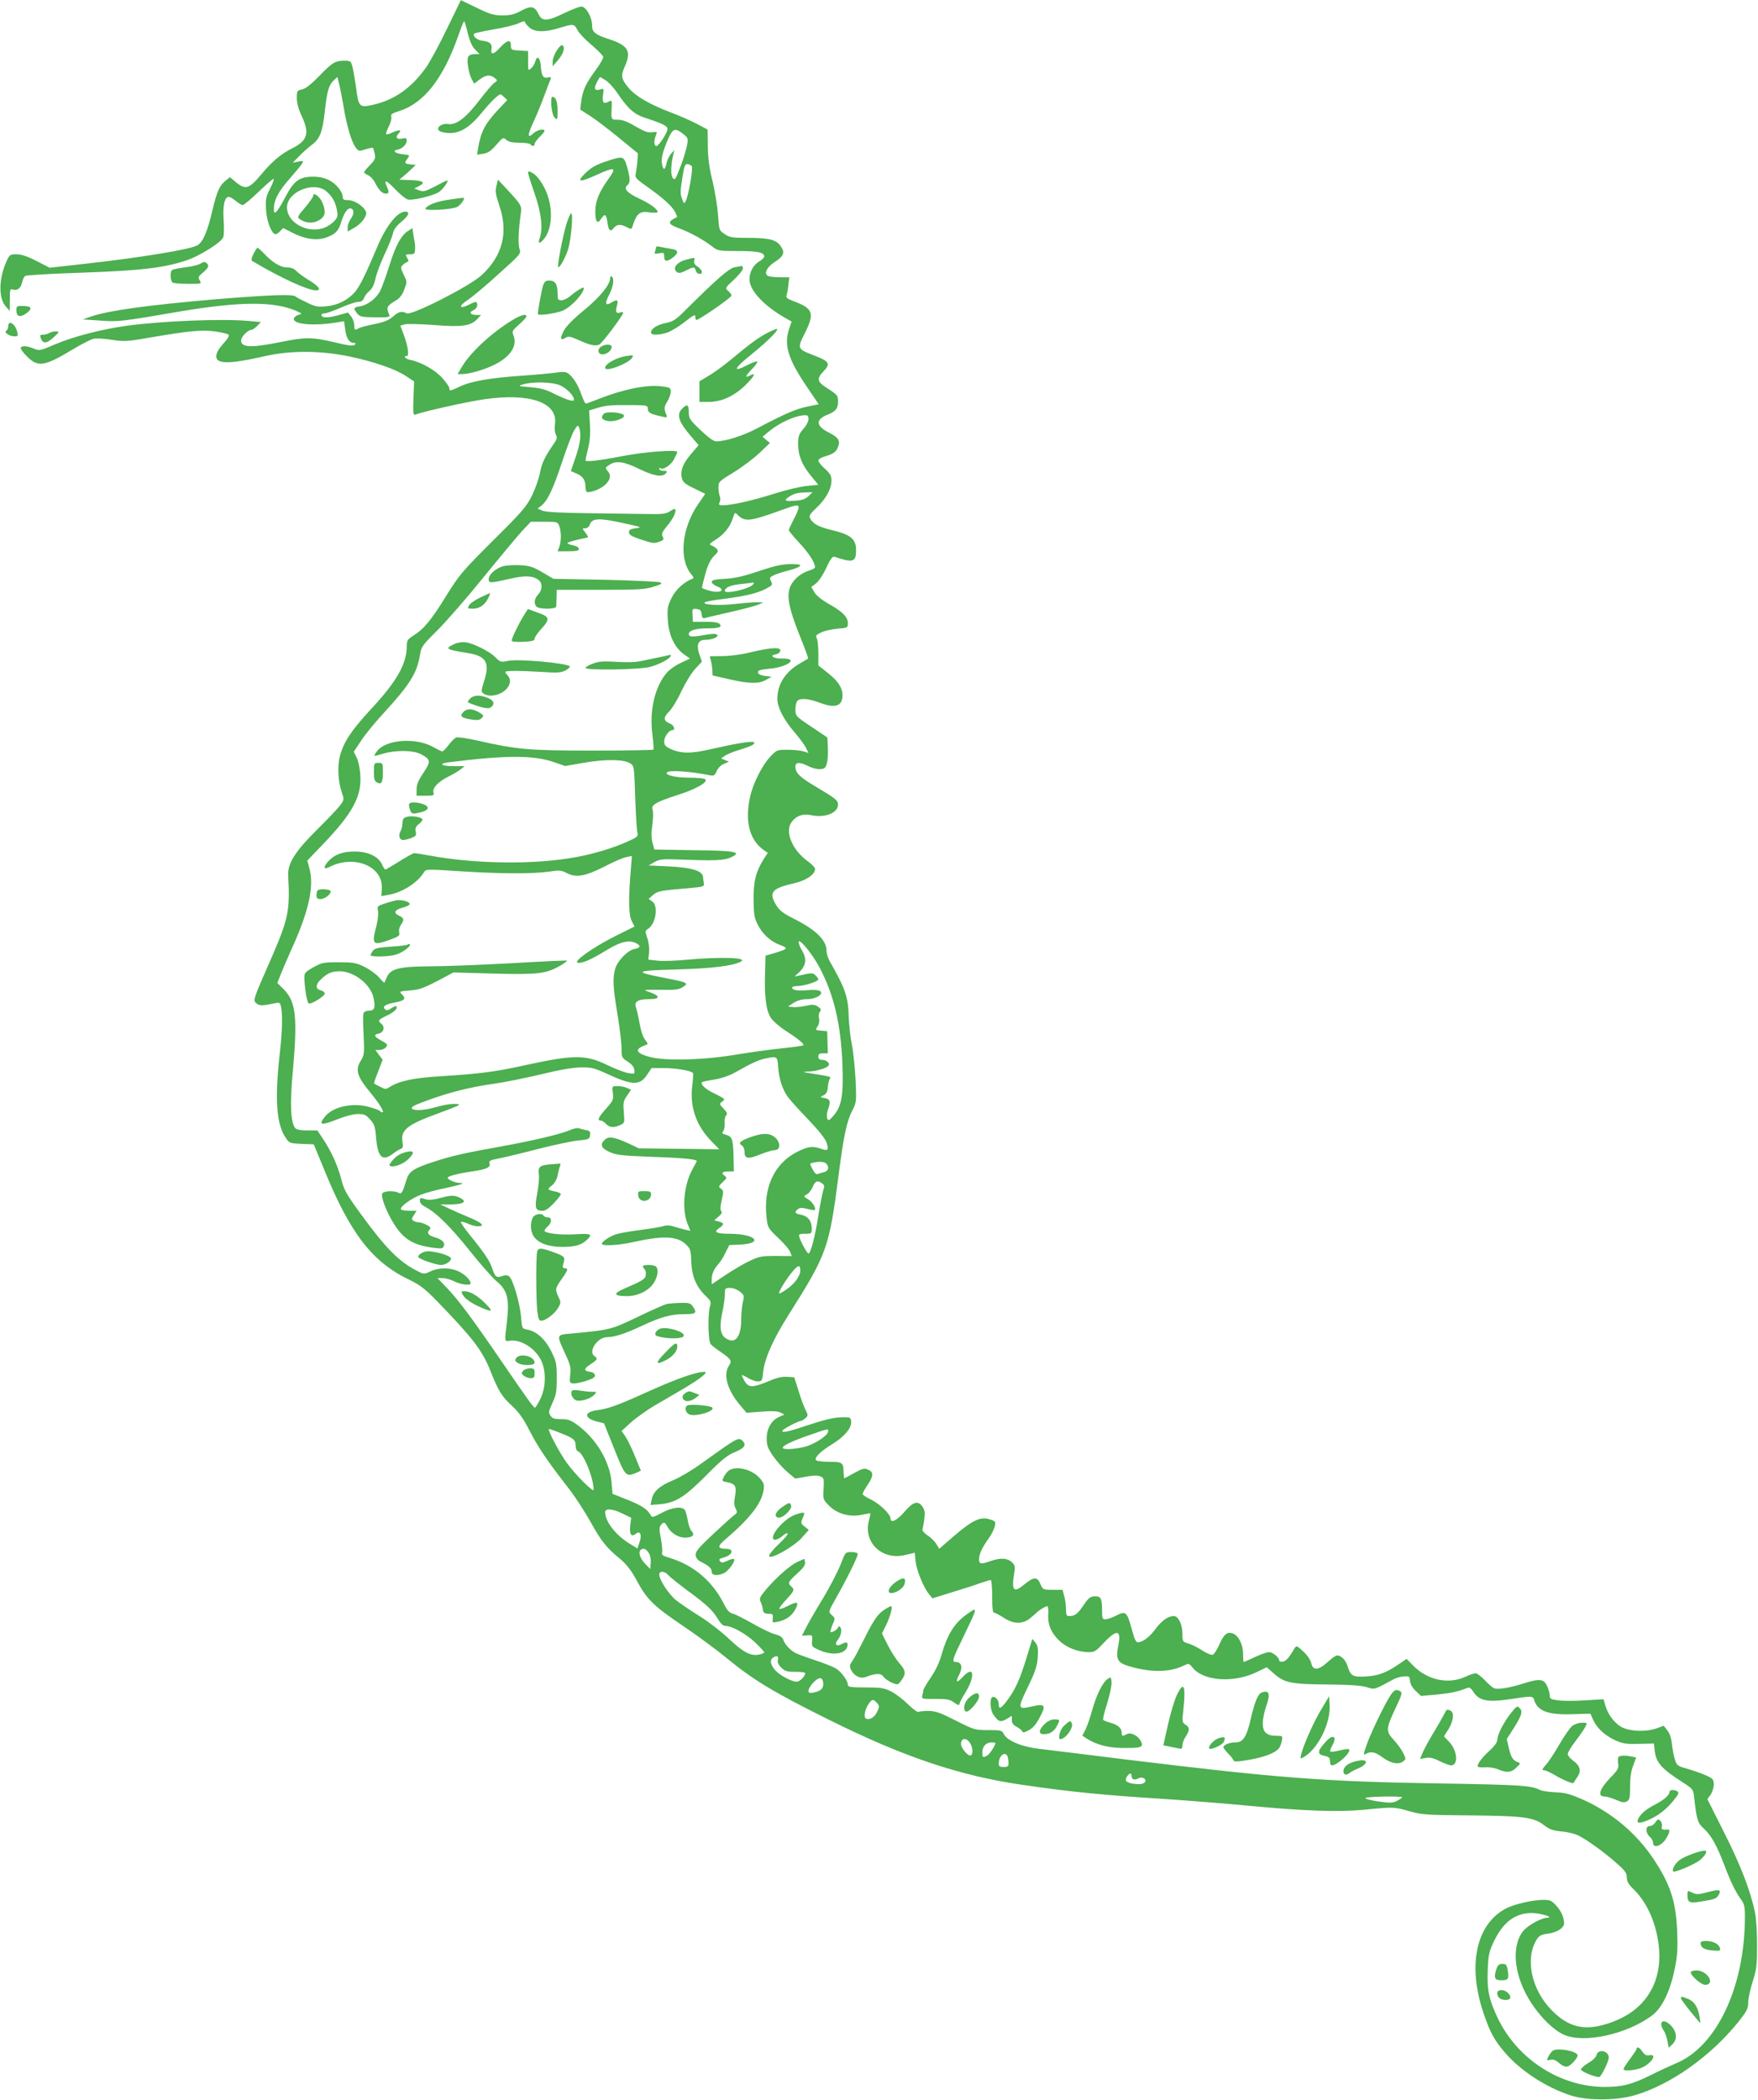
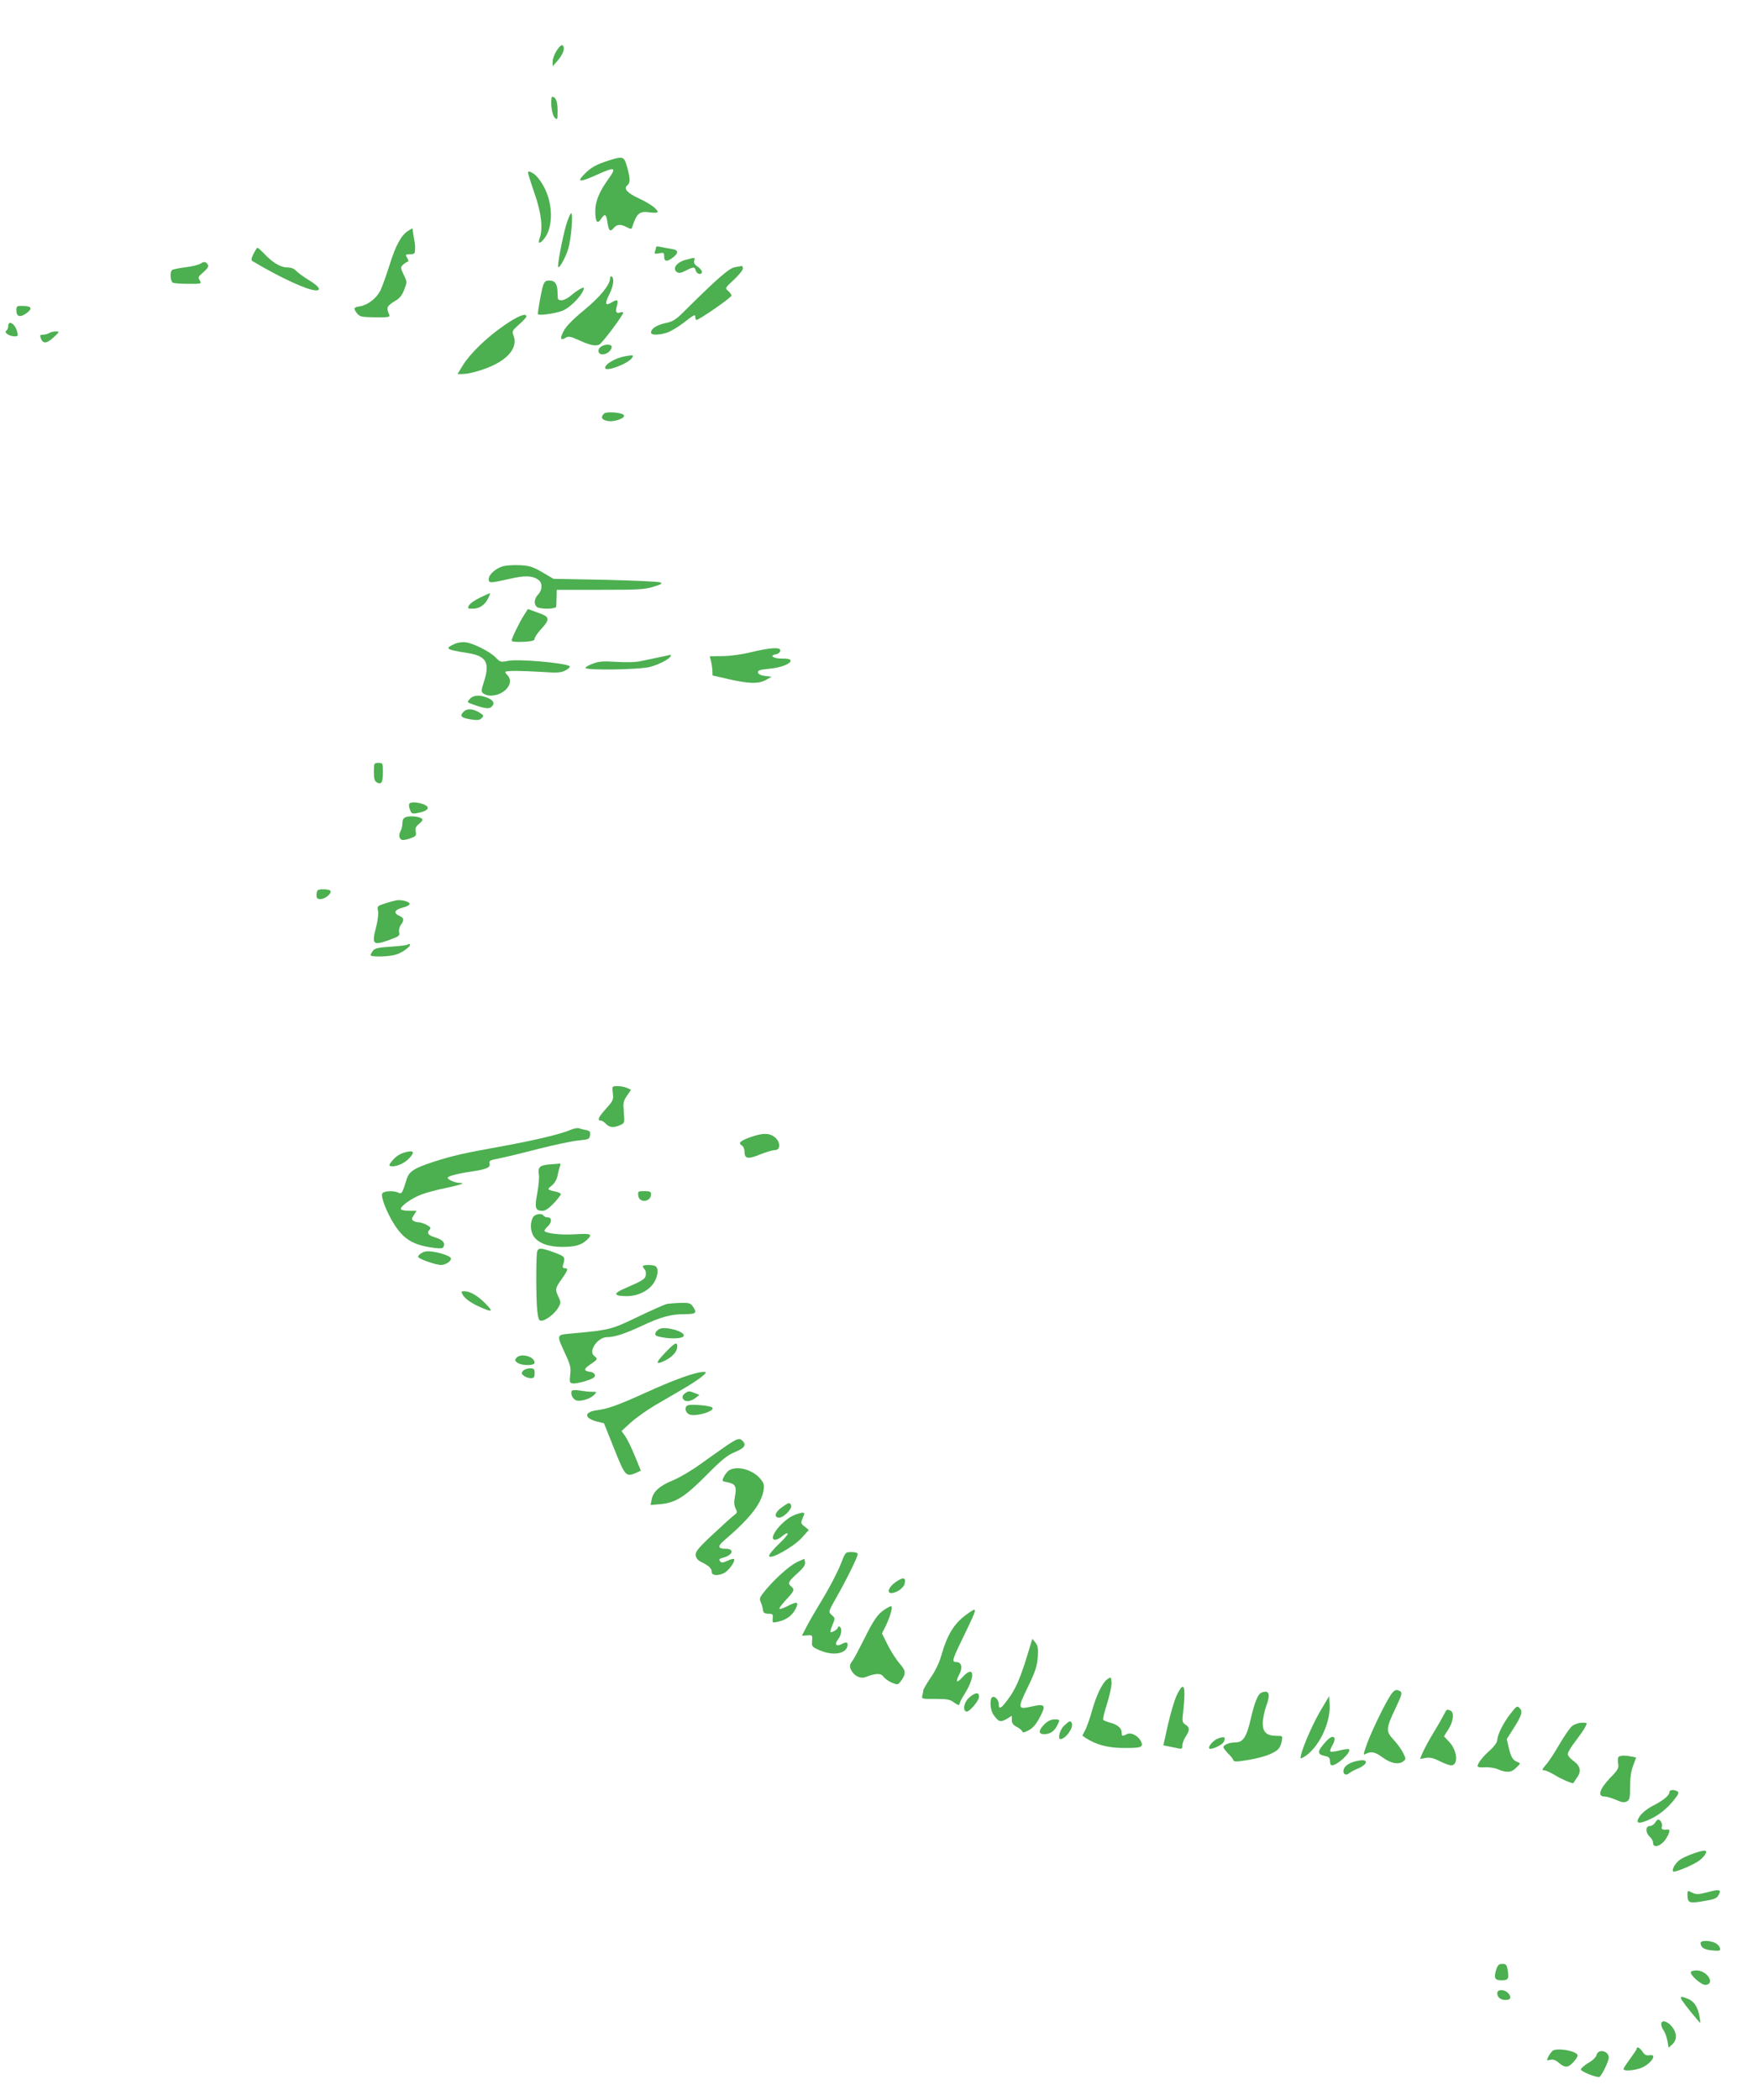
<svg xmlns="http://www.w3.org/2000/svg" version="1.0" width="1072pt" height="1280pt" viewBox="0 0 1072 1280" preserveAspectRatio="xMidYMid meet">
  <g transform="translate(0,1280) scale(0.1,-0.1)" fill="#4caf50" stroke="none">
-     <path d="M2725 12624 c-46 -96 -104 -204 -129 -238 -89 -124 -195 -198 -327 -226 -78 -17 -83 -11 -98 108 -7 48 -16 104 -22 125 -9 35 -12 37 -50 37 -55 0 -73 -11 -154 -95 -48 -49 -81 -75 -103 -80 -30 -6 -32 -9 -32 -53 0 -31 10 -68 30 -110 49 -105 36 -149 -60 -197 -68 -34 -123 -81 -186 -157 -75 -90 -97 -97 -156 -48 l-36 30 -26 -21 c-38 -30 -53 -65 -82 -186 -29 -123 -55 -185 -88 -207 -40 -26 -353 -77 -707 -116 l-196 -22 -80 41 c-56 29 -93 41 -122 41 -40 0 -43 -2 -62 -44 -47 -107 -49 -223 -4 -274 l24 -27 1 68 c0 64 1 68 20 62 27 -8 47 9 55 45 3 16 12 33 18 38 7 5 163 14 348 20 362 13 499 29 639 76 77 26 203 105 220 137 6 10 7 53 4 103 -7 89 5 146 31 146 8 0 27 -11 43 -25 17 -14 36 -25 42 -25 7 0 50 36 96 80 46 44 87 80 92 80 5 0 -4 -26 -20 -57 -26 -51 -29 -67 -26 -128 3 -69 31 -144 55 -152 6 -2 20 5 30 17 l20 20 59 -30 c76 -39 149 -48 208 -26 52 20 70 38 86 91 16 52 37 85 54 85 25 0 28 -33 6 -62 -11 -15 -20 -39 -20 -53 l0 -26 38 21 c39 23 65 52 75 85 8 29 -63 85 -109 85 -26 0 -34 4 -34 18 0 32 -39 81 -82 103 -29 15 -61 22 -99 22 -83 0 -117 -25 -168 -122 -22 -43 -47 -84 -56 -91 -13 -11 -15 -8 -15 21 1 51 30 106 100 184 34 39 66 78 72 88 9 17 7 18 -24 12 l-33 -7 38 39 c21 22 56 53 77 69 50 37 66 77 80 200 14 127 24 165 54 193 l23 22 11 -43 c6 -24 18 -86 27 -138 19 -118 49 -217 74 -249 18 -24 21 -24 60 -11 23 7 43 11 45 9 2 -2 7 -19 11 -36 6 -28 2 -37 -29 -69 -20 -21 -36 -40 -36 -44 0 -4 11 -12 25 -18 13 -6 32 -26 41 -44 23 -46 44 -68 66 -68 21 0 22 9 6 45 -20 44 -2 38 53 -20 29 -30 63 -58 76 -61 26 -7 140 19 184 42 24 12 70 74 55 74 -3 0 -36 -16 -73 -36 -60 -31 -72 -34 -98 -24 l-29 11 24 12 c47 24 35 36 -42 39 l-73 3 24 20 c14 11 36 31 50 45 l26 25 -32 3 c-37 4 -39 8 -17 37 14 19 13 20 -31 25 -47 5 -65 22 -30 28 28 6 55 32 55 54 0 17 -5 19 -30 13 -32 -7 -41 10 -18 33 20 20 2 23 -36 6 -19 -10 -38 -15 -41 -12 -3 3 4 24 15 46 12 23 19 50 16 60 -5 15 3 21 48 35 152 48 270 200 362 464 16 46 31 83 34 83 3 0 13 -32 22 -72 12 -48 26 -81 45 -100 l27 -28 -25 0 c-44 0 -53 -13 -46 -68 3 -28 13 -65 22 -82 l16 -30 33 25 c38 29 64 32 92 10 19 -15 19 -16 -3 -31 -12 -8 -52 -56 -90 -105 -80 -106 -142 -153 -190 -145 -50 7 -87 -35 -40 -48 87 -23 157 10 242 114 32 39 71 82 87 95 29 25 29 25 50 5 l21 -20 -54 -57 c-81 -86 -107 -135 -124 -237 l-6 -39 38 6 c29 5 48 18 79 54 40 46 43 47 61 31 14 -13 37 -18 81 -18 33 0 64 -4 67 -10 9 -14 25 -12 25 3 0 7 14 26 30 42 17 16 30 32 30 37 0 16 -44 7 -67 -14 -38 -36 -38 -12 0 69 20 43 49 114 65 158 17 44 33 89 38 99 6 16 4 18 -14 14 -29 -8 -40 9 -44 66 -3 54 -23 73 -34 32 -3 -13 -14 -32 -25 -42 -19 -17 -19 -16 -19 44 l0 61 -52 3 c-50 3 -53 4 -53 31 1 39 -23 34 -67 -14 -39 -43 -58 -45 -51 -6 6 29 -12 44 -56 49 -32 3 -63 30 -49 43 3 4 57 15 119 26 62 10 129 27 151 37 21 11 38 15 38 10 0 -5 11 -20 25 -33 31 -32 97 -33 187 -5 83 26 90 25 109 -13 8 -17 47 -58 85 -90 38 -32 70 -65 72 -73 2 -8 -19 -45 -47 -83 -59 -80 -77 -119 -87 -188 l-6 -51 58 -37 c33 -21 112 -81 177 -134 l117 -96 -4 -55 c-3 -30 -8 -64 -11 -75 -4 -16 9 -30 72 -74 94 -66 150 -116 170 -154 8 -16 13 -30 11 -30 -60 -29 -58 -42 9 -67 69 -25 154 -72 204 -111 36 -28 40 -29 159 -29 119 0 160 -8 160 -33 0 -7 -14 -21 -30 -30 -37 -22 -60 -65 -60 -110 0 -65 83 -156 211 -231 l46 -26 -13 -38 c-37 -103 -10 -190 111 -367 l67 -99 -68 -14 c-69 -14 -131 -40 -304 -131 -88 -47 -196 -81 -253 -81 -16 0 -48 23 -95 68 -67 64 -72 72 -72 110 0 46 -10 52 -40 22 -37 -37 -23 -80 54 -170 l46 -53 -46 -54 c-51 -59 -67 -103 -56 -148 6 -24 20 -36 75 -62 l67 -33 -44 -64 c-101 -148 -118 -339 -38 -430 11 -12 13 -20 6 -23 -51 -18 -104 -66 -129 -117 -25 -51 -27 -65 -23 -134 5 -93 41 -168 98 -210 l37 -26 -57 -27 c-31 -14 -69 -41 -85 -60 -73 -87 -106 -230 -87 -376 6 -48 9 -89 6 -92 -3 -3 -168 -6 -367 -6 -389 0 -462 6 -705 61 -62 14 -120 23 -130 19 -9 -3 -30 -23 -46 -45 -17 -22 -34 -40 -39 -40 -4 0 -27 11 -50 24 -109 64 -298 50 -351 -26 -9 -12 -14 -23 -13 -25 2 -1 25 5 52 13 77 23 183 22 230 -2 62 -33 64 -43 17 -114 -31 -46 -42 -72 -42 -101 l0 -39 54 0 c50 0 54 2 49 20 -7 28 28 65 92 97 28 14 61 34 74 44 l24 19 -66 0 c-78 0 -97 16 -30 24 345 43 512 44 637 2 l72 -25 120 21 c132 22 239 20 277 -5 24 -15 24 -20 30 -204 4 -103 9 -200 13 -215 6 -26 3 -29 -61 -58 -84 -38 -206 -75 -312 -94 -251 -47 -612 -43 -897 10 -43 8 -84 14 -90 14 -7 0 -47 -22 -91 -50 -44 -27 -82 -50 -85 -50 -4 0 -14 15 -22 34 -23 47 -86 76 -166 76 -72 0 -121 -18 -157 -56 -35 -37 -34 -57 2 -39 152 79 331 5 321 -133 l-3 -44 39 7 c88 14 182 74 222 140 10 18 20 18 230 4 241 -15 433 -16 536 -1 59 9 71 8 105 -10 56 -29 112 -19 230 41 54 28 113 54 132 57 l34 7 -9 -114 c-13 -164 -10 -249 9 -285 l16 -31 -122 -61 c-133 -67 -255 -154 -224 -160 26 -5 80 18 176 77 87 53 138 64 182 41 28 -15 24 -27 -12 -34 -42 -8 -104 -72 -118 -121 -16 -59 -14 -108 14 -277 14 -84 25 -178 25 -208 0 -54 1 -58 38 -81 25 -16 38 -33 40 -50 3 -26 2 -26 -40 -19 -24 5 -81 27 -126 49 -134 64 -201 64 -512 -4 -172 -38 -267 -50 -507 -65 -163 -10 -251 -29 -308 -66 -21 -14 -27 -14 -57 2 -18 9 -35 18 -37 20 -2 1 9 35 25 74 l27 71 -22 29 -22 30 24 0 c23 0 47 16 47 32 0 4 -15 15 -32 24 -46 24 -53 38 -20 44 31 6 42 40 17 60 -23 19 -19 25 34 50 45 21 69 45 57 57 -2 3 -16 -3 -31 -13 -20 -13 -29 -14 -38 -5 -17 17 1 29 57 40 62 11 74 23 48 49 -19 19 -19 20 47 25 55 4 83 14 166 57 l100 53 245 -7 c271 -7 321 -1 405 48 26 15 45 29 43 31 -2 2 -156 -5 -343 -16 -187 -10 -412 -19 -500 -19 -181 -1 -234 -14 -257 -67 -7 -15 -13 -30 -14 -32 -2 -2 -17 13 -34 33 -17 19 -57 48 -88 63 -51 25 -68 28 -157 28 -94 0 -103 -2 -155 -31 -52 -30 -55 -33 -54 -70 2 -61 16 -144 26 -150 13 -8 98 44 98 60 0 8 -11 17 -25 20 -33 8 -32 36 3 68 39 37 65 48 113 48 88 0 190 -80 207 -164 12 -58 5 -76 -28 -76 -16 0 -30 -7 -34 -16 -3 -8 -3 -68 1 -133 5 -110 4 -121 -16 -154 -37 -59 -25 -98 61 -201 51 -62 84 -116 70 -116 -4 0 -12 4 -18 10 -5 5 -37 16 -71 25 -99 25 -215 -2 -262 -61 -42 -53 -24 -56 82 -14 45 18 94 30 120 30 38 0 49 -5 74 -34 26 -28 31 -44 36 -111 11 -122 39 -147 107 -94 14 11 33 22 42 26 15 4 17 13 12 44 -12 72 30 105 221 174 53 19 103 39 113 44 15 9 15 11 -3 12 -37 2 -70 -3 -143 -23 -99 -27 -178 -11 -99 21 160 64 306 103 472 126 60 8 186 34 280 56 115 28 194 42 245 43 68 1 83 -3 170 -43 148 -67 192 -68 236 -1 l27 40 73 0 c76 0 170 -16 179 -30 3 -4 1 -39 -4 -77 -16 -129 24 -245 119 -341 l46 -47 -245 3 -246 3 -61 29 c-88 40 -121 46 -145 24 -33 -29 -24 -53 29 -76 40 -18 76 -22 257 -29 204 -7 279 -15 273 -28 -2 -3 -15 -29 -30 -56 -50 -97 -61 -241 -23 -331 l15 -36 -33 7 c-17 4 -48 13 -68 19 -23 8 -44 9 -60 4 -13 -5 -76 -16 -139 -24 -63 -8 -131 -20 -150 -26 -40 -12 -90 -45 -90 -59 0 -15 100 -10 194 11 184 41 269 36 322 -18 24 -24 27 -36 29 -102 3 -87 30 -153 88 -209 32 -30 34 -36 26 -64 -14 -48 -11 -210 4 -229 6 -8 33 -29 58 -46 66 -45 74 -56 55 -84 -38 -54 -13 -148 67 -243 l39 -46 92 7 c66 5 99 3 116 -6 l23 -12 -30 -13 c-48 -20 -78 -71 -78 -132 0 -43 6 -60 40 -109 22 -31 61 -75 87 -97 l47 -39 63 11 c41 8 72 9 88 3 24 -9 25 -13 22 -76 -4 -66 -3 -67 35 -105 49 -49 128 -70 201 -53 26 5 48 9 49 8 1 -1 -2 -19 -8 -41 -38 -137 81 -249 224 -212 l55 13 5 -53 c6 -56 49 -160 83 -201 l20 -24 119 37 c66 20 144 45 173 56 30 10 58 19 63 19 5 0 9 -45 9 -100 0 -73 3 -100 13 -100 6 0 32 -14 57 -30 60 -40 115 -41 162 -3 18 15 35 30 38 33 11 13 55 40 65 40 6 0 9 -18 7 -44 -5 -63 14 -113 63 -162 46 -46 117 -74 186 -74 30 0 43 7 78 45 90 97 120 96 100 -4 -16 -84 -6 -105 63 -126 134 -40 247 -39 334 2 33 16 34 16 55 -10 65 -84 252 -97 393 -28 l60 29 42 -37 c66 -58 102 -66 324 -68 140 -1 208 -6 243 -16 51 -16 42 -19 167 49 14 7 41 15 60 16 33 3 35 1 38 -28 2 -19 15 -42 35 -61 l32 -30 100 9 c88 9 124 17 185 41 10 4 22 -5 35 -26 34 -53 85 -64 220 -44 140 21 142 21 150 -5 21 -68 87 -92 239 -86 l104 3 16 -36 c23 -52 72 -97 135 -126 46 -21 68 -24 145 -22 l91 2 5 -45 c9 -72 42 -109 170 -191 65 -42 65 -42 71 -97 15 -134 21 -151 59 -186 44 -40 78 -100 124 -221 41 -108 70 -166 102 -210 20 -27 24 -43 24 -106 0 -425 -171 -789 -418 -892 -37 -16 -105 -47 -152 -71 -119 -59 -178 -74 -284 -74 -269 0 -528 165 -650 413 -56 116 -70 178 -64 303 3 85 8 108 34 164 58 124 132 180 235 180 55 -1 140 -27 91 -29 -37 -2 -119 -48 -146 -83 -75 -99 -52 -282 55 -442 59 -88 134 -161 196 -188 122 -54 380 2 535 116 62 46 111 146 139 281 17 82 20 123 16 230 -7 184 -41 289 -144 444 -106 159 -258 286 -437 365 -74 32 -104 40 -163 42 -40 2 -82 8 -95 15 -49 26 -119 31 -623 39 -692 11 -983 34 -1885 144 -245 31 -490 60 -545 67 -109 13 -197 51 -216 93 -9 19 -18 21 -93 21 -81 0 -85 1 -198 58 -94 48 -123 58 -165 59 -29 0 -56 -3 -62 -6 -6 -4 -34 17 -64 46 -29 29 -75 64 -102 78 -44 22 -63 25 -158 25 -88 0 -107 3 -107 15 0 26 -39 79 -72 100 -18 11 -76 34 -128 51 -52 17 -106 37 -120 44 -32 17 -66 54 -74 81 -5 15 -20 25 -49 33 -23 5 -85 35 -137 65 -53 30 -108 58 -123 61 -20 5 -34 21 -53 59 -70 140 -187 238 -335 282 -37 11 -47 18 -42 30 3 9 0 47 -7 85 -11 55 -11 71 0 84 17 21 24 19 40 -11 21 -38 66 -66 106 -66 47 0 63 16 41 40 -9 9 -19 38 -23 62 -4 25 -11 53 -16 63 -14 28 -76 22 -143 -14 -55 -29 -59 -30 -68 -13 -20 35 -55 59 -144 94 l-88 35 -6 72 c-12 125 -90 258 -202 343 -47 35 -61 40 -105 40 -40 0 -54 4 -65 21 -14 19 -12 26 11 77 23 49 27 70 27 152 0 88 -3 101 -33 163 -37 74 -89 122 -147 133 -32 6 -32 6 -38 79 -7 82 -49 226 -72 245 -11 9 -22 9 -44 2 -34 -12 -42 -6 -60 48 -15 44 -44 89 -126 190 -36 44 -65 85 -65 90 0 6 17 3 38 -6 20 -10 48 -18 62 -18 51 -2 32 20 -45 52 -44 18 -102 44 -130 57 l-50 24 67 0 c70 1 95 15 62 35 -36 21 -60 23 -114 8 -64 -17 -86 -19 -117 -8 -19 6 -23 4 -23 -13 0 -14 13 -27 38 -40 63 -33 150 -119 269 -268 63 -79 136 -162 163 -184 64 -54 77 -107 61 -244 -15 -127 -16 -122 18 -117 69 10 159 -49 193 -125 29 -66 26 -161 -7 -229 -14 -30 -30 -54 -33 -54 -9 1 -44 49 -202 280 -178 260 -261 372 -333 448 l-60 62 32 0 c17 0 49 -9 71 -20 39 -20 100 -27 100 -12 0 20 -37 56 -74 73 -52 24 -120 24 -171 0 -39 -18 -41 -18 -80 2 -111 56 -192 137 -346 349 -88 121 -102 145 -119 214 -22 83 -62 171 -113 246 l-32 48 -61 0 c-41 0 -65 5 -74 14 -28 34 -33 150 -15 340 30 337 20 431 -56 507 l-38 38 23 58 c13 32 44 105 70 162 99 219 132 370 103 476 l-13 50 96 100 c180 188 236 291 227 420 -2 39 -12 86 -22 107 l-18 36 46 69 c25 38 85 111 133 163 161 175 206 246 224 354 9 55 13 61 107 154 54 54 180 198 280 322 101 124 207 251 236 283 l54 57 82 0 c78 0 82 -1 91 -26 6 -14 10 -43 10 -64 0 -21 -4 -50 -10 -64 l-10 -26 65 0 c50 0 65 3 65 15 0 8 -14 17 -35 21 -19 3 -35 10 -35 14 0 5 53 20 123 34 5 1 -1 14 -13 29 -21 27 -21 27 -1 27 11 0 22 9 26 19 14 46 55 47 245 4 74 -17 74 -17 35 -23 -31 -4 -40 -9 -40 -24 0 -15 16 -25 69 -43 79 -26 85 -27 121 -13 22 8 24 13 16 29 -9 16 -4 28 28 67 37 43 58 90 47 101 -2 3 -17 -4 -32 -14 -23 -15 -46 -18 -139 -16 -60 1 -222 3 -360 5 -171 2 -259 7 -279 16 l-28 12 24 19 c38 30 72 104 127 270 28 85 61 170 73 189 19 31 22 33 29 16 15 -38 8 -96 -21 -180 l-29 -85 34 -15 c39 -16 55 -40 55 -83 0 -18 5 -31 13 -31 31 0 83 22 109 47 31 30 36 58 12 84 -14 16 -14 19 12 36 41 27 90 20 183 -26 89 -43 140 -51 161 -26 11 13 8 15 -14 15 -14 0 -26 5 -26 12 0 6 3 9 6 5 15 -15 66 18 84 54 11 21 20 41 20 44 0 16 -193 2 -335 -25 -144 -28 -225 -37 -225 -26 0 3 7 35 16 73 11 46 15 94 11 149 l-5 82 52 16 c55 16 82 18 219 17 79 -1 87 -3 87 -20 0 -25 13 -33 73 -47 43 -10 47 -10 41 5 -16 39 -15 52 5 84 12 19 21 46 21 60 0 23 -5 26 -54 32 -90 12 -234 -17 -384 -76 -40 -16 -76 -29 -80 -29 -4 0 -16 25 -27 55 -19 58 -51 108 -82 130 -13 9 -33 10 -71 4 -29 -4 -123 -13 -210 -19 -190 -13 -309 -33 -378 -66 -59 -28 -64 -29 -64 -10 0 7 -19 35 -42 61 -43 49 -132 99 -195 111 -31 6 -47 24 -22 24 15 0 6 63 -19 130 l-21 55 27 8 c15 4 95 2 178 -4 170 -14 225 -6 265 37 l22 24 -24 0 c-40 0 -53 15 -24 28 15 7 25 20 25 32 0 24 -8 25 -46 5 -64 -33 -72 -12 -11 27 23 15 106 84 183 154 139 125 142 128 132 156 -10 28 -7 116 8 218 6 48 5 50 -105 168 l-35 37 -9 -39 c-8 -32 -5 -52 18 -120 56 -164 19 -306 -109 -424 -75 -68 -427 -247 -456 -232 -30 16 -47 12 -83 -19 -24 -22 -54 -34 -111 -46 -43 -8 -87 -20 -97 -25 -26 -15 -29 -13 -29 19 0 16 -9 39 -19 52 l-19 24 -65 -18 c-63 -16 -97 -15 -97 4 0 5 9 9 20 9 10 0 55 16 99 35 43 19 91 35 105 35 19 0 29 7 36 24 4 13 20 32 33 43 16 13 28 37 36 73 6 30 32 98 56 150 25 53 48 110 51 128 5 22 21 45 50 69 47 38 56 63 25 63 -49 0 -119 -89 -175 -225 -64 -152 -102 -229 -130 -263 -43 -50 -107 -83 -176 -89 -51 -5 -68 -2 -117 22 -32 15 -65 32 -73 39 -17 14 -167 8 -495 -19 -396 -34 -639 -67 -746 -103 l-54 -19 105 -7 c114 -8 123 -7 490 56 366 61 569 62 706 3 38 -17 38 -18 14 -24 -14 -4 -26 -14 -28 -23 -7 -36 126 -47 269 -22 l37 6 7 -51 c7 -54 25 -81 53 -81 12 0 13 -3 4 -12 -8 -8 -39 -5 -124 16 -139 32 -173 32 -328 1 -178 -36 -240 -34 -240 10 0 23 42 65 65 65 6 0 21 11 34 24 l22 23 -68 6 c-160 16 -532 1 -753 -29 -151 -21 -322 -65 -437 -114 -88 -38 -93 -39 -127 -25 -40 17 -72 19 -80 6 -3 -5 12 -27 34 -49 70 -73 108 -68 288 41 51 30 106 59 123 62 17 4 67 1 110 -6 72 -11 91 -11 212 10 264 45 336 52 417 41 41 -6 79 -15 84 -20 6 -6 -6 -26 -32 -54 -54 -59 -58 -101 -11 -111 41 -9 117 1 259 33 162 37 342 36 522 -1 150 -32 282 -77 346 -121 l47 -31 -4 -104 c-3 -98 -2 -104 15 -97 47 18 310 77 414 92 280 41 452 -19 434 -150 -4 -25 -1 -52 5 -64 9 -18 8 -27 -7 -49 -62 -91 -78 -124 -89 -183 -7 -36 -29 -99 -49 -140 -33 -67 -58 -97 -238 -275 -189 -189 -206 -209 -286 -338 -90 -146 -136 -202 -201 -242 -35 -23 -39 -29 -39 -68 -1 -104 -62 -212 -215 -376 -124 -134 -169 -203 -192 -288 -17 -65 -12 -156 12 -226 14 -40 13 -43 -12 -77 -15 -19 -79 -87 -143 -150 -130 -129 -176 -202 -173 -275 12 -220 2 -265 -110 -522 -106 -240 -106 -242 -82 -260 19 -14 34 -14 111 2 29 6 32 5 38 -25 10 -52 7 -149 -10 -297 -29 -267 -18 -417 38 -498 22 -33 25 -34 97 -37 l74 -3 62 -150 c159 -392 294 -567 520 -675 66 -32 96 -55 171 -132 217 -224 274 -298 324 -423 49 -123 69 -156 131 -213 45 -42 70 -78 110 -156 51 -99 107 -182 241 -354 37 -48 95 -138 130 -200 64 -116 96 -156 184 -228 34 -29 63 -66 94 -123 64 -119 101 -157 283 -280 89 -60 208 -148 265 -195 164 -135 288 -210 618 -374 461 -230 803 -345 1189 -401 301 -44 499 -63 865 -86 135 -9 364 -27 510 -41 353 -33 553 -40 715 -24 171 17 177 17 270 -10 74 -21 102 -23 365 -25 329 -3 391 -11 454 -59 35 -27 56 -34 109 -39 37 -3 83 -15 104 -26 55 -28 158 -103 230 -167 53 -46 63 -61 63 -88 0 -24 10 -41 41 -71 88 -86 145 -223 156 -370 9 -135 -30 -249 -117 -336 -56 -56 -139 -100 -235 -124 -121 -30 -209 -3 -303 92 -123 125 -164 312 -93 429 16 26 27 32 70 38 30 4 61 16 77 29 23 20 25 27 18 61 -4 23 -21 55 -42 78 -30 34 -39 38 -81 38 -64 0 -176 -26 -225 -51 -184 -94 -239 -344 -141 -636 40 -119 65 -166 131 -243 94 -110 249 -212 399 -261 99 -33 275 -33 389 -1 218 62 466 237 636 448 52 66 60 81 60 118 0 23 12 80 27 127 24 75 27 100 27 224 0 77 -5 167 -13 200 -27 131 -88 288 -187 484 l-103 205 20 27 c10 15 19 43 19 62 0 32 -4 36 -52 58 -29 12 -80 30 -113 39 -56 16 -61 19 -72 56 -7 21 -15 64 -18 94 -4 36 -14 66 -28 83 l-22 28 -48 -17 c-69 -23 -173 -16 -219 15 -42 29 -75 76 -89 126 l-11 38 -112 -7 c-62 -4 -135 -4 -164 0 -46 6 -52 9 -52 30 0 13 -8 39 -17 59 -20 42 -46 45 -143 14 -88 -28 -161 -39 -182 -28 -10 5 -35 27 -55 49 -21 21 -45 40 -53 41 -8 1 -37 -8 -64 -21 -105 -48 -232 -21 -320 69 l-39 40 -41 -28 c-81 -56 -128 -74 -203 -79 -84 -5 -97 2 -115 60 -11 39 -40 68 -65 68 -8 0 -33 -18 -57 -40 -55 -51 -91 -54 -100 -8 -4 18 -23 48 -48 71 -38 36 -43 38 -53 22 -35 -59 -53 -80 -73 -83 -12 -2 -22 1 -22 7 0 19 -39 51 -62 51 -13 0 -52 -14 -86 -30 -35 -17 -66 -30 -68 -30 -2 0 -4 21 -4 48 0 58 -28 114 -63 126 -34 12 -54 -4 -84 -72 -13 -29 -30 -55 -38 -58 -8 -3 -36 8 -62 25 -26 17 -64 37 -85 43 -37 11 -38 12 -38 61 0 56 -25 107 -53 107 -34 0 -75 -29 -112 -80 -36 -49 -78 -80 -108 -80 -9 0 -21 23 -31 63 -35 128 -39 131 -106 97 -22 -11 -48 -20 -60 -20 -18 0 -20 6 -20 54 0 71 -7 86 -39 86 -34 0 -41 -6 -79 -61 -32 -47 -48 -59 -83 -59 -16 0 -19 7 -19 43 0 23 -5 59 -11 79 l-10 38 -60 0 c-59 0 -60 1 -75 35 -18 45 -40 45 -95 0 -69 -58 -83 -42 -64 71 6 35 4 44 -16 63 -27 25 -69 27 -129 6 -60 -21 -70 -19 -70 13 0 30 20 72 62 130 15 21 30 52 34 69 6 30 4 32 -33 43 -55 17 -104 -6 -217 -103 l-89 -77 -18 30 c-10 16 -34 40 -54 52 -19 13 -33 29 -30 35 2 7 7 35 11 63 5 38 3 56 -10 75 -27 41 -58 33 -111 -30 -46 -53 -85 -72 -85 -40 0 26 -67 90 -119 115 -28 13 -51 28 -51 34 0 6 14 31 30 55 37 54 38 78 4 93 -23 11 -33 8 -85 -20 -31 -18 -59 -32 -61 -32 -2 0 -3 15 -4 33 -1 63 -6 67 -88 67 -43 0 -78 5 -81 11 -10 15 31 55 97 95 73 44 118 96 118 134 0 24 -5 30 -22 31 -60 4 -112 -6 -218 -40 -140 -47 -180 -56 -180 -43 0 10 99 62 116 62 4 0 15 7 25 16 17 15 17 18 2 48 -9 17 -29 69 -43 116 l-27 85 -44 3 c-32 2 -65 -6 -116 -28 -94 -39 -118 -39 -143 2 -10 18 -18 34 -16 36 2 2 19 -6 37 -17 19 -12 46 -21 60 -21 24 0 27 4 32 53 8 85 60 202 158 357 232 367 245 401 304 859 30 232 49 320 83 384 24 47 25 53 19 185 -4 75 -14 173 -23 217 -9 44 -17 121 -19 171 -3 118 -21 169 -115 334 -11 19 -20 48 -20 64 0 65 -63 127 -197 195 -64 32 -89 50 -108 81 -50 80 -31 105 106 136 75 17 129 54 129 88 0 8 -20 29 -44 46 -93 67 -140 176 -102 235 28 42 70 58 125 46 82 -17 161 14 161 65 0 26 -17 39 -142 113 -91 54 -118 80 -118 118 0 29 27 30 81 2 23 -11 54 -19 72 -17 26 2 32 9 39 36 5 18 8 61 6 95 l-3 62 -97 65 c-96 64 -97 66 -98 105 0 23 5 46 12 53 19 19 70 14 141 -13 79 -29 122 -22 132 24 11 52 -15 102 -82 155 l-63 50 0 74 c0 40 -4 82 -10 92 -8 15 -4 21 27 35 20 10 65 20 100 23 61 5 63 6 63 33 0 38 -32 71 -115 117 -44 25 -77 51 -89 72 l-19 32 30 23 c16 13 44 55 62 95 26 55 37 70 50 66 114 -38 131 -32 131 41 0 67 -32 94 -144 121 -86 21 -118 38 -137 74 -7 13 1 27 40 63 57 54 91 115 91 167 0 28 -8 42 -40 71 -22 19 -40 42 -40 50 0 8 18 19 43 26 50 15 66 27 77 57 15 38 1 59 -55 87 -79 39 -84 79 -12 108 52 20 67 38 67 80 0 40 -2 42 -80 92 -46 30 -49 52 -10 92 46 47 37 63 -50 96 -111 43 -111 42 -60 143 58 118 48 146 -73 191 -37 14 -46 22 -41 34 3 9 9 37 11 64 l6 47 -59 0 c-33 0 -65 4 -73 9 -24 15 -4 54 43 84 54 34 63 57 39 93 -27 42 -69 54 -196 54 -102 0 -118 2 -148 23 -34 22 -34 24 -41 117 -3 52 -19 145 -33 205 -20 80 -28 138 -29 213 l-1 102 -66 35 c-36 19 -108 51 -160 70 -128 49 -211 97 -254 147 -47 55 -51 76 -26 131 42 93 22 129 -89 166 -92 30 -110 44 -110 88 0 48 -37 113 -65 113 -12 0 -58 -18 -104 -40 -105 -51 -136 -52 -158 -5 -23 48 -45 52 -106 19 -41 -22 -65 -28 -113 -28 -53 0 -76 7 -158 47 l-96 46 -85 -175z m969 -314 c17 -11 47 -43 66 -71 70 -103 105 -135 176 -158 105 -34 134 -49 134 -67 0 -23 -52 -103 -67 -104 -15 0 -17 29 -4 64 10 23 9 24 -22 20 -25 -4 -47 4 -101 35 -48 29 -80 41 -107 41 -43 0 -43 0 -39 73 2 47 1 48 -19 37 -31 -16 -40 -5 -34 41 6 39 5 41 -15 34 -35 -10 -43 2 -24 40 9 19 19 35 21 35 2 0 18 -9 35 -20z m470 -325 c32 -25 33 -27 25 -73 -5 -26 -23 -85 -41 -131 -29 -76 -33 -82 -46 -65 -13 18 -12 76 4 144 l6 25 -21 -23 c-11 -13 -23 -39 -27 -58 -8 -42 -20 -44 -27 -5 -7 34 4 78 38 156 28 62 41 67 89 30z m54 -197 c10 -13 -20 -185 -38 -217 -7 -13 -11 -11 -19 12 -14 36 -14 45 1 140 9 61 15 77 29 77 9 0 21 -6 27 -12z m-2228 -154 c36 -31 56 -66 65 -117 6 -32 4 -42 -16 -64 -13 -14 -38 -32 -56 -39 -101 -43 -233 26 -233 122 0 95 164 162 240 98z m1426 -1183 c41 -19 84 -63 84 -87 0 -16 -47 -1 -131 41 -39 20 -76 30 -134 35 -77 6 -79 7 -45 17 58 18 179 15 226 -6z m1514 -206 c0 -13 -14 -41 -32 -60 -27 -32 -31 -44 -31 -93 0 -69 24 -128 82 -197 l41 -50 -72 -7 c-40 -4 -131 -26 -203 -49 -126 -40 -251 -68 -308 -69 -23 0 -26 3 -19 18 5 9 6 26 1 37 -4 11 -8 36 -8 55 0 33 4 37 91 90 50 30 120 83 157 117 l66 63 -23 19 -22 19 42 35 c66 53 159 95 216 96 17 1 22 -5 22 -24z m0 -469 c-19 -18 -39 -25 -82 -28 -63 -5 -71 1 -35 25 29 19 51 24 102 26 l40 1 -25 -24z m-60 -70 c0 -8 -13 -40 -30 -71 -16 -31 -30 -61 -30 -66 0 -6 30 -41 66 -80 57 -61 94 -119 94 -147 0 -5 -17 -14 -37 -20 -53 -16 -102 -60 -117 -105 -19 -56 -4 -129 60 -290 31 -76 54 -140 52 -141 -2 -1 -24 -14 -49 -29 -90 -51 -139 -128 -139 -217 0 -50 38 -125 102 -200 31 -36 63 -79 72 -97 l16 -32 -33 10 c-17 5 -61 9 -96 9 -62 0 -65 -1 -103 -41 -48 -50 -104 -159 -123 -241 -35 -151 -6 -267 83 -330 l24 -16 -25 -38 c-48 -78 -62 -132 -62 -244 1 -88 4 -112 23 -151 30 -61 78 -106 137 -128 54 -20 51 -25 -32 -50 l-55 -16 -3 -110 c-4 -142 7 -228 37 -271 13 -19 52 -53 88 -76 69 -44 110 -77 110 -88 0 -4 -57 -12 -127 -19 -69 -7 -192 -24 -272 -37 -201 -35 -438 -42 -536 -17 -79 20 -97 44 -48 65 15 7 30 13 32 14 2 2 -6 15 -17 29 -12 15 -25 56 -32 98 -7 39 -17 83 -22 97 -13 34 12 50 79 50 74 0 71 21 -7 47 -30 10 -21 11 75 10 93 -2 115 1 139 17 38 24 29 28 -104 54 -202 39 -193 46 65 53 217 6 346 22 393 48 44 25 -120 30 -334 11 -70 -7 -150 -9 -179 -5 l-52 6 5 44 c2 25 -2 62 -11 88 -14 41 -14 44 5 56 47 30 64 138 26 166 l-23 16 27 24 c28 24 44 27 223 42 82 7 90 10 87 28 -2 11 -4 29 -5 40 -4 37 -67 57 -206 64 l-126 6 35 20 c31 18 49 20 155 16 213 -8 268 -6 309 12 76 34 36 42 -224 45 l-240 4 -11 41 c-8 29 -8 63 -1 112 5 39 6 79 1 91 -10 28 21 46 158 90 113 36 186 80 162 95 -8 5 -50 9 -95 9 -83 0 -148 15 -138 31 10 17 142 8 265 -17 22 -4 28 0 39 26 8 18 26 37 44 44 l31 14 -24 9 -24 10 24 17 c13 9 53 25 89 36 73 22 98 35 87 46 -9 9 -107 -7 -257 -41 -126 -30 -189 -29 -253 1 -30 14 -37 23 -37 46 0 27 30 68 50 68 21 0 9 31 -15 40 -40 15 -42 37 -5 73 18 18 52 73 75 124 24 50 61 111 84 136 l41 44 -16 46 c-19 58 -7 87 36 87 42 0 86 18 73 31 -7 7 -28 7 -69 0 -80 -15 -104 -14 -104 4 0 22 42 35 110 35 73 0 95 7 79 26 -8 10 -35 14 -88 14 l-76 0 -2 41 c-3 38 -1 40 25 37 21 -2 28 -9 30 -31 3 -24 7 -28 25 -23 12 4 83 20 157 37 74 17 149 37 165 44 l30 13 -35 1 c-19 1 -80 -4 -135 -10 -99 -12 -214 -5 -185 11 8 4 58 13 110 19 159 21 230 40 289 79 10 7 11 14 2 30 -10 19 -8 23 16 35 16 8 58 22 96 31 70 19 87 35 40 37 -68 4 -116 -5 -228 -43 -89 -30 -142 -42 -202 -46 -64 -3 -83 -8 -83 -19 0 -8 14 -20 30 -26 61 -23 22 -46 -45 -27 -25 7 -45 15 -45 17 0 3 7 33 16 66 18 72 36 109 66 136 17 17 19 23 9 35 -7 8 -22 18 -32 21 -17 6 -14 11 24 35 52 32 90 80 106 132 12 36 12 37 31 18 42 -42 75 -38 260 29 96 35 110 37 110 17z m-280 -470 c-21 -26 -170 -59 -170 -38 0 21 35 36 98 42 37 4 71 8 76 9 5 0 3 -6 -4 -13z m409 -2336 c87 -166 129 -346 138 -590 7 -188 -5 -256 -57 -313 -26 -29 -29 -30 -36 -13 -4 10 -2 33 4 50 19 52 15 66 -18 73 -31 6 -31 6 -8 17 17 9 24 22 26 51 2 22 8 45 13 51 10 12 3 13 -151 37 -14 3 -5 5 19 6 48 1 112 20 123 36 11 14 -12 35 -38 35 -17 0 -24 6 -24 20 0 15 7 20 29 20 l29 0 -2 68 -2 67 -37 3 c-36 3 -36 4 -21 27 9 14 12 33 8 49 -3 15 -1 32 6 40 9 12 6 18 -13 31 -20 13 -32 14 -75 4 -28 -6 -64 -9 -79 -7 l-28 3 35 23 c23 14 51 22 81 22 56 0 105 32 79 50 -9 6 -39 8 -75 5 -61 -6 -95 0 -95 16 0 5 15 9 33 9 39 0 127 28 127 40 0 5 -7 16 -17 25 -16 17 -24 16 -99 -1 l-29 -6 33 31 c38 38 42 79 12 129 -11 18 -20 40 -20 50 1 29 86 -75 129 -158z m-254 -605 c5 -69 25 -132 57 -178 12 -18 68 -80 124 -138 65 -68 106 -119 114 -143 15 -46 9 -53 -33 -38 -51 18 -78 15 -145 -18 -141 -71 -210 -220 -187 -406 6 -56 10 -62 70 -119 35 -33 68 -71 73 -85 l10 -26 -97 1 c-87 0 -102 -3 -161 -31 -36 -17 -102 -56 -147 -86 l-83 -56 0 30 c0 33 13 63 42 95 11 12 30 42 42 68 l23 46 67 3 c148 8 91 66 -64 66 -81 0 -101 10 -66 34 33 21 33 32 -1 41 l-28 7 27 23 c18 15 23 26 16 33 -7 7 -6 29 3 67 12 52 11 59 -5 70 -16 12 -15 15 11 40 26 24 27 27 11 39 -23 17 -13 26 26 26 l31 0 -2 96 c-3 103 -9 118 -49 128 -21 6 -24 10 -14 21 6 8 10 30 9 49 -2 20 2 41 9 48 9 9 6 18 -16 41 -26 27 -26 29 -9 42 22 16 22 16 -62 58 -42 21 -71 50 -60 61 2 3 36 10 74 16 43 7 91 23 125 42 108 61 146 78 190 87 69 14 71 13 75 -54z m293 -587 c20 -20 14 -45 -12 -52 -13 -3 -31 -8 -39 -12 -10 -3 -20 6 -31 27 -20 39 -20 37 2 42 34 9 68 7 80 -5z m-25 -121 c15 -10 16 -18 7 -42 -5 -17 -19 -86 -30 -155 -19 -124 -47 -230 -60 -230 -8 0 -45 66 -55 98 -6 20 -3 22 34 22 40 0 41 1 41 33 0 45 -24 75 -65 83 -38 7 -43 15 -20 34 11 9 25 10 57 2 23 -6 44 -9 46 -7 10 10 -13 49 -40 65 -30 18 -30 18 -8 30 12 6 28 27 36 46 15 36 30 42 57 21z m-133 -530 c0 -35 -35 -82 -84 -116 -25 -18 -46 -28 -46 -24 0 15 48 92 82 132 35 42 48 44 48 8z m-368 -130 c26 -20 27 -25 18 -62 -5 -22 -10 -68 -10 -103 0 -114 -38 -159 -97 -117 -31 22 -37 68 -19 153 9 40 16 91 16 113 0 37 1 39 33 39 18 0 43 -10 59 -23z m-1093 -862 c79 -31 91 -41 91 -77 0 -16 6 -31 15 -34 34 -13 94 -162 95 -234 0 -20 -113 93 -165 165 -47 67 -120 205 -107 205 5 0 37 -11 71 -25z m1631 11 c0 -21 -60 -64 -119 -87 -48 -18 -145 -28 -157 -16 -11 11 51 42 156 78 127 44 120 42 120 25z m-1253 -502 l52 -25 -6 -48 c-6 -52 7 -72 33 -50 27 22 40 -4 24 -50 l-13 -39 -49 30 c-84 52 -147 133 -148 191 0 25 46 22 107 -9z m158 -238 c10 -15 15 -40 13 -62 l-3 -37 -32 33 c-41 43 -45 90 -7 90 8 0 21 -11 29 -24z m121 -137 c10 -12 62 -53 114 -92 119 -87 155 -121 187 -174 17 -29 32 -43 46 -43 40 0 127 -49 182 -101 30 -29 55 -56 55 -60 0 -4 -15 -11 -33 -14 -51 -10 -96 15 -184 98 -43 41 -123 103 -178 137 -55 34 -119 78 -143 97 -44 36 -102 124 -102 156 0 24 33 22 56 -4z m667 -518 c-3 -13 4 -29 21 -45 21 -22 34 -26 86 -26 33 0 60 -3 60 -8 0 -19 -33 -52 -52 -52 -32 0 -107 41 -134 73 -28 34 -31 62 -7 76 23 12 32 6 26 -18z m277 -146 c0 -28 -17 -43 -58 -51 -27 -5 -32 -3 -32 12 0 10 14 33 32 51 34 36 58 31 58 -12z m324 -111 c20 -19 20 -28 1 -64 -15 -30 -47 -46 -66 -34 -14 9 -4 58 18 89 21 29 27 30 47 9z m570 -246 c20 -29 21 -78 2 -78 -18 0 -56 47 -56 70 0 36 31 41 54 8z m156 -1 c0 -15 -35 -69 -50 -77 -27 -15 -30 -13 -30 19 0 36 23 61 56 61 13 0 24 -2 24 -3z m74 -83 c3 -9 6 -27 6 -40 0 -20 -5 -24 -30 -24 -24 0 -30 4 -30 21 0 47 40 79 54 43z m756 -118 c0 -22 17 -28 40 -16 28 15 58 -6 38 -26 -18 -18 -113 -5 -113 16 0 16 16 39 28 40 4 0 7 -6 7 -14z m1650 -131 c0 -2 -14 -12 -31 -21 -27 -14 -42 -14 -115 -4 -46 7 -81 16 -78 21 5 9 224 13 224 4z" />
-     <path d="M1910 11607 c0 -7 -22 -39 -50 -72 -48 -56 -49 -59 -30 -72 35 -25 82 -26 118 -4 36 23 41 50 18 106 -15 36 -56 67 -56 42z" />
    <path d="M4580 8825 c-54 -14 -129 -24 -174 -24 l-78 -1 7 -27 c4 -16 8 -42 9 -59 l1 -31 105 -24 c122 -27 175 -28 221 -3 l34 19 -40 5 c-26 3 -41 11 -43 21 -2 13 11 17 69 23 115 10 183 65 78 62 -53 -1 -82 19 -37 26 12 2 24 11 26 21 5 24 -55 21 -178 -8z" />
    <path d="M4582 5871 c-66 -23 -84 -38 -59 -52 10 -6 17 -22 17 -40 0 -42 22 -46 96 -15 35 14 76 26 89 26 36 0 35 51 -1 79 -33 26 -72 26 -142 2z" />
    <path d="M3396 12494 c-14 -21 -26 -52 -26 -68 l0 -30 30 34 c34 40 47 77 32 92 -7 7 -18 -2 -36 -28z" />
    <path d="M3362 12154 c3 -33 11 -62 21 -72 16 -15 17 -12 17 44 0 56 -11 84 -33 84 -5 0 -7 -25 -5 -56z" />
    <path d="M3710 11821 c-76 -24 -109 -43 -149 -85 -46 -47 -24 -48 79 -1 114 51 123 47 65 -33 -51 -72 -75 -130 -75 -187 0 -67 12 -84 34 -51 24 37 33 32 40 -19 8 -53 17 -61 39 -34 20 23 42 24 80 4 25 -13 28 -13 33 3 27 84 44 97 110 87 24 -3 44 -2 44 3 0 17 -46 51 -113 82 -73 34 -96 60 -72 80 19 16 19 40 -1 112 -19 66 -24 68 -114 39z" />
    <path d="M3220 11748 c0 -7 18 -65 40 -128 42 -120 52 -216 30 -274 -12 -34 3 -33 29 0 54 69 54 207 0 311 -21 40 -46 72 -66 85 -24 15 -33 16 -33 6z" />
-     <path d="M2744 11584 c-79 -11 -136 -32 -150 -55 -9 -16 163 -7 194 10 20 10 48 49 40 55 -2 1 -39 -3 -84 -10z" />
+     <path d="M2744 11584 z" />
    <path d="M3452 11428 c-23 -81 -55 -249 -48 -256 8 -8 46 61 61 111 18 61 31 217 18 217 -5 0 -19 -33 -31 -72z" />
    <path d="M2489 11393 c-42 -26 -77 -89 -115 -213 -20 -63 -45 -132 -55 -152 -24 -47 -77 -87 -123 -95 -41 -6 -43 -12 -18 -44 17 -20 28 -22 111 -23 77 -1 90 1 85 14 -20 48 -17 54 42 90 21 12 38 34 49 65 18 46 18 47 -3 90 -19 39 -20 46 -7 59 8 8 20 16 27 19 11 3 11 9 0 26 -11 20 -10 21 18 21 26 0 30 4 31 28 1 15 0 32 -1 37 -1 6 -5 29 -9 52 l-6 42 -26 -16z" />
    <path d="M4000 11292 c0 -6 -3 -17 -6 -26 -5 -13 -1 -15 25 -10 28 6 31 4 31 -20 0 -32 18 -33 54 -5 37 29 33 46 -11 52 -21 3 -50 9 -65 12 -17 5 -28 3 -28 -3z" />
    <path d="M1546 11253 c-15 -31 -16 -39 -4 -46 173 -103 334 -176 385 -177 36 0 17 26 -46 64 -31 19 -65 44 -76 56 -12 13 -31 20 -55 20 -40 0 -91 31 -144 89 -17 17 -33 31 -36 31 -3 0 -14 -17 -24 -37z" />
    <path d="M4180 11216 c-53 -14 -81 -52 -54 -73 13 -10 24 -8 55 7 48 25 55 25 62 0 6 -22 37 -28 37 -6 0 7 -12 21 -26 31 -18 11 -24 23 -21 36 6 21 8 21 -53 5z" />
    <path d="M1224 11194 c-11 -8 -52 -18 -92 -23 -39 -5 -75 -12 -81 -16 -17 -10 -13 -72 5 -79 9 -3 51 -6 95 -6 78 0 79 0 67 21 -12 18 -9 24 20 48 35 30 39 43 20 59 -9 7 -19 6 -34 -4z" />
    <path d="M4480 11171 c-34 -6 -106 -68 -306 -267 -52 -52 -70 -64 -115 -73 -55 -12 -89 -34 -89 -58 0 -16 40 -17 93 -2 20 5 66 32 102 59 71 55 75 57 75 35 0 -8 3 -15 7 -15 16 0 213 136 213 148 0 7 -9 20 -20 29 -20 17 -19 18 35 68 30 28 55 59 55 68 0 9 -3 16 -7 16 -5 -1 -24 -5 -43 -8z" />
    <path d="M3720 11103 c0 -39 -62 -114 -159 -194 -65 -53 -108 -97 -123 -125 -25 -47 -21 -62 11 -43 17 11 28 9 78 -13 67 -31 101 -39 126 -29 17 6 146 178 147 195 0 4 -7 5 -16 2 -25 -10 -33 2 -23 36 11 41 5 46 -31 25 -39 -24 -44 -9 -15 48 26 50 32 99 15 110 -5 3 -10 -2 -10 -12z" />
    <path d="M3311 11058 c-9 -29 -31 -148 -31 -172 0 -12 107 3 150 20 53 22 130 105 130 139 0 9 -43 -16 -78 -46 -18 -16 -44 -29 -57 -29 -23 0 -25 4 -25 41 0 56 -14 79 -50 79 -23 0 -30 -6 -39 -32z" />
    <path d="M100 10908 c0 -38 22 -45 60 -18 40 29 34 44 -18 45 -40 1 -42 0 -42 -27z" />
    <path d="M3075 10817 c-108 -74 -209 -173 -253 -244 l-32 -53 28 0 c45 0 138 27 201 59 94 48 136 113 113 174 -11 28 -9 32 33 69 25 22 45 44 45 49 0 24 -53 3 -135 -54z" />
    <path d="M50 10811 c0 -11 -5 -23 -12 -27 -16 -10 19 -34 50 -34 21 0 23 3 17 27 -12 50 -55 76 -55 34z" />
-     <path d="M4685 10774 c-56 -28 -112 -69 -228 -166 -43 -36 -104 -80 -135 -98 l-57 -34 0 -63 0 -63 52 0 c82 0 157 34 227 101 58 57 70 82 27 59 -32 -16 -25 0 16 42 20 21 34 41 30 44 -3 4 -29 -6 -57 -20 -96 -50 -87 -24 21 63 99 80 166 147 158 156 -3 2 -27 -8 -54 -21z" />
    <path d="M300 10770 c-8 -5 -25 -10 -37 -10 -19 0 -21 -3 -14 -22 13 -35 36 -33 78 6 37 34 37 35 13 36 -14 0 -32 -5 -40 -10z" />
    <path d="M3668 10689 c-28 -16 -23 -49 6 -49 27 0 56 24 56 46 0 16 -37 18 -62 3z" />
    <path d="M3813 10629 c-59 -11 -123 -47 -123 -71 0 -28 143 26 165 62 10 16 5 17 -42 9z" />
    <path d="M3683 10279 c-22 -23 -14 -38 23 -45 42 -8 114 20 97 37 -16 16 -106 22 -120 8z" />
    <path d="M3068 9349 c-45 -13 -88 -51 -88 -79 0 -25 9 -25 124 1 97 23 144 21 180 -6 25 -19 24 -61 -3 -89 -23 -25 -27 -56 -9 -74 16 -16 118 -16 120 1 0 6 1 32 2 57 l1 45 265 0 c231 0 273 2 325 19 52 16 57 20 38 27 -12 4 -163 11 -335 15 l-313 6 -68 40 c-56 33 -79 40 -135 43 -37 2 -84 -1 -104 -6z" />
    <path d="M2928 9158 c-31 -15 -62 -36 -68 -48 -10 -18 -8 -20 22 -20 41 0 73 21 94 62 8 16 14 31 12 32 -2 1 -29 -11 -60 -26z" />
    <path d="M3193 9047 c-29 -47 -73 -137 -73 -152 0 -6 28 -9 70 -7 55 3 70 7 70 19 0 9 18 35 40 59 56 61 53 75 -21 100 l-60 22 -26 -41z" />
    <path d="M2774 8876 c-65 -29 -57 -35 76 -56 116 -18 139 -58 101 -175 -17 -55 -18 -61 -3 -72 9 -7 28 -13 43 -13 85 0 150 78 103 125 -9 9 -15 18 -12 20 7 8 94 7 213 0 104 -7 125 -6 154 9 18 10 29 21 25 25 -23 20 -312 46 -376 33 -44 -9 -48 -8 -75 20 -33 35 -135 87 -183 93 -19 3 -49 -1 -66 -9z" />
    <path d="M4025 8795 c-33 -7 -85 -18 -115 -24 -35 -8 -91 -9 -153 -5 -79 5 -106 3 -142 -11 -25 -9 -45 -21 -45 -26 0 -16 328 -11 393 6 55 14 127 52 127 68 0 4 -1 7 -2 6 -2 -1 -30 -7 -63 -14z" />
    <path d="M2865 8540 c-17 -19 -17 -20 7 -29 75 -28 107 -34 123 -21 24 20 17 40 -20 56 -48 20 -89 18 -110 -6z" />
    <path d="M2825 8460 c-24 -26 -12 -36 53 -46 33 -5 48 -3 59 9 14 13 13 17 -9 31 -43 28 -81 30 -103 6z" />
    <path d="M2280 8095 c0 -42 4 -56 18 -64 28 -15 37 -1 37 62 0 56 -1 57 -27 57 -27 0 -28 -2 -28 -55z" />
    <path d="M2496 7901 c-4 -5 -2 -21 4 -36 9 -25 13 -27 48 -20 66 12 80 37 31 54 -39 13 -76 14 -83 2z" />
    <path d="M2480 7821 c-19 -5 -25 -14 -26 -36 0 -17 -5 -40 -12 -52 -14 -26 -6 -53 16 -53 9 0 31 5 49 12 29 11 33 16 28 39 -5 21 0 31 21 48 16 13 24 25 18 30 -14 13 -66 20 -94 12z" />
    <path d="M1937 7373 c-4 -3 -7 -17 -7 -30 0 -18 5 -23 25 -23 28 0 69 35 60 50 -7 11 -68 14 -78 3z" />
    <path d="M2415 7312 c-11 -2 -42 -10 -68 -19 -45 -14 -48 -17 -42 -44 4 -15 -1 -56 -9 -89 -31 -119 -25 -126 81 -88 55 20 62 25 57 45 -3 12 1 32 10 45 22 31 20 43 -9 56 -38 17 -30 37 21 50 27 7 44 17 42 24 -5 14 -53 26 -83 20z" />
    <path d="M2486 7043 c-3 -4 -50 -10 -103 -13 -77 -5 -98 -10 -109 -25 -8 -10 -14 -22 -14 -27 0 -12 108 -10 152 3 39 10 97 53 87 63 -3 3 -9 3 -13 -1z" />
    <path d="M3737 6137 c5 -39 2 -46 -41 -94 -47 -52 -56 -73 -33 -73 8 0 22 -9 32 -20 21 -23 49 -25 88 -7 26 12 26 14 21 77 -5 58 -3 69 19 101 l25 37 -25 11 c-13 6 -39 11 -57 11 -34 0 -34 0 -29 -43z" />
    <path d="M3481 5914 c-60 -26 -210 -62 -411 -99 -240 -43 -310 -59 -425 -96 -119 -39 -150 -58 -165 -106 -26 -85 -31 -93 -50 -83 -26 14 -86 12 -98 -3 -14 -16 27 -121 76 -196 58 -88 116 -121 239 -137 44 -5 54 -4 59 10 9 23 -9 41 -56 55 -40 12 -50 27 -29 48 8 8 3 15 -19 27 -17 9 -39 16 -49 16 -10 0 -24 4 -32 9 -12 8 -12 13 3 35 l16 26 -44 0 c-25 0 -47 4 -51 9 -9 15 64 68 124 90 31 12 98 30 150 40 93 20 124 31 83 31 -26 0 -72 20 -72 31 0 10 55 25 149 39 89 13 114 25 106 49 -5 16 4 20 57 30 35 7 144 33 243 59 99 25 209 48 245 51 61 6 65 8 68 32 3 22 -2 27 -25 31 -15 3 -35 8 -43 11 -8 3 -30 -1 -49 -9z" />
    <path d="M2485 5780 c-43 -9 -70 -26 -95 -57 -19 -24 -20 -28 -6 -31 28 -6 82 17 110 47 34 36 31 49 -9 41z" />
    <path d="M3355 5703 c-64 -5 -76 -16 -69 -62 3 -20 -2 -72 -10 -115 -17 -88 -12 -106 32 -106 18 0 39 15 69 46 24 26 43 51 43 55 0 5 -12 11 -27 15 -57 12 -59 14 -29 37 18 15 31 37 36 62 4 22 11 48 15 58 4 9 3 16 -1 15 -5 -1 -31 -3 -59 -5z" />
    <path d="M3892 5513 c5 -48 78 -40 78 8 0 16 -8 19 -41 19 -38 0 -40 -1 -37 -27z" />
    <path d="M3249 5379 c-17 -33 -15 -83 5 -114 27 -41 89 -65 173 -65 79 0 116 10 151 42 38 36 28 41 -70 35 -88 -6 -188 6 -188 22 0 4 9 16 20 26 26 24 26 55 1 55 -11 0 -23 5 -26 10 -11 18 -54 11 -66 -11z" />
    <path d="M3276 5174 c-8 -21 -8 -285 0 -363 6 -48 10 -61 24 -61 27 0 82 42 103 78 18 30 18 35 3 66 -22 47 -21 54 19 110 39 55 42 66 19 66 -12 0 -15 6 -10 23 14 45 11 49 -54 73 -77 28 -96 30 -104 8z" />
    <path d="M2595 5172 c-23 -5 -45 -21 -45 -33 0 -11 106 -49 140 -49 27 0 60 22 60 39 0 19 -114 51 -155 43z" />
    <path d="M3920 5082 c0 -4 5 -13 11 -19 6 -6 9 -21 7 -34 -3 -25 -19 -35 -133 -84 -69 -30 -62 -45 19 -45 64 0 130 32 161 78 29 42 33 97 9 106 -23 9 -74 7 -74 -2z" />
    <path d="M2820 4911 c13 -26 56 -56 115 -81 69 -30 74 -25 25 25 -46 47 -94 75 -129 75 -18 0 -20 -3 -11 -19z" />
    <path d="M4070 4853 c-14 -2 -95 -38 -180 -79 -165 -79 -170 -80 -405 -102 -94 -8 -93 -5 -38 -124 31 -67 35 -84 30 -127 -5 -46 -4 -50 16 -53 12 -2 48 5 80 15 43 14 57 23 55 36 -2 9 -14 18 -28 19 -42 6 -42 18 0 46 45 30 47 34 24 51 -39 28 20 115 78 115 45 0 107 20 210 68 117 55 179 72 260 72 73 0 81 7 52 48 -13 19 -24 22 -72 21 -31 -1 -68 -4 -82 -6z" />
    <path d="M4024 4701 c-28 -12 -38 -39 -16 -45 68 -20 162 -17 162 4 0 26 -109 56 -146 41z" />
    <path d="M4057 4556 c-63 -65 -62 -79 2 -47 43 22 71 55 71 83 0 32 -15 25 -73 -36z" />
    <path d="M3149 4524 c-11 -14 -10 -18 6 -30 26 -19 105 -19 105 0 0 38 -85 61 -111 30z" />
    <path d="M3189 4444 c-11 -14 -10 -18 6 -30 10 -8 29 -14 42 -14 19 0 23 5 23 30 0 26 -3 30 -29 30 -16 0 -35 -7 -42 -16z" />
    <path d="M4255 4433 c-63 -14 -169 -54 -310 -118 -177 -80 -237 -102 -308 -111 -78 -11 -75 -49 5 -69 l41 -10 62 -155 c67 -168 72 -173 132 -148 l31 14 -37 90 c-20 50 -47 104 -59 121 l-22 31 56 51 c31 28 97 75 147 105 51 29 129 75 175 102 102 60 157 104 127 102 -11 0 -29 -2 -40 -5z" />
    <path d="M3487 4323 c-11 -18 6 -53 29 -59 29 -7 86 11 108 35 16 17 15 18 -11 18 -16 -1 -49 3 -74 7 -27 5 -49 4 -52 -1z" />
    <path d="M4175 4306 c-24 -17 -13 -46 19 -46 13 0 34 9 47 19 l24 19 -28 11 c-36 14 -39 14 -62 -3z" />
    <path d="M4193 4234 c-20 -9 -15 -42 8 -54 34 -19 164 19 142 41 -12 12 -130 22 -150 13z" />
    <path d="M4428 3987 c-35 -24 -105 -74 -157 -111 -52 -38 -127 -82 -166 -98 -83 -34 -122 -69 -131 -117 l-7 -34 60 5 c94 9 149 44 281 177 95 96 128 122 175 141 57 24 70 43 45 68 -19 19 -32 15 -100 -31z" />
    <path d="M4447 3839 c-9 -5 -24 -23 -32 -38 -14 -29 -14 -29 19 -35 50 -10 59 -25 48 -85 -7 -37 -6 -57 4 -76 11 -22 10 -26 -9 -40 -12 -8 -70 -61 -130 -117 -90 -84 -107 -106 -105 -127 2 -18 13 -31 35 -42 47 -23 63 -39 63 -60 0 -22 35 -26 75 -7 27 12 72 75 61 85 -3 4 -22 -1 -40 -10 -29 -13 -36 -14 -45 -3 -9 11 -5 15 16 21 61 15 74 55 19 55 -50 0 -52 15 -9 52 157 134 225 222 239 304 5 34 2 45 -20 71 -46 55 -140 81 -189 52z" />
    <path d="M4768 3613 c-42 -28 -51 -63 -17 -63 28 0 81 54 73 74 -8 21 -12 20 -56 -11z" />
    <path d="M4840 3564 c-61 -26 -141 -118 -125 -144 7 -12 34 -2 61 22 11 10 24 15 27 11 4 -4 -20 -32 -53 -63 -33 -31 -60 -64 -60 -73 0 -29 151 55 201 112 l41 46 -25 20 c-24 19 -25 22 -12 53 13 29 12 32 -3 32 -9 -1 -33 -8 -52 -16z" />
    <path d="M5126 3265 c-16 -41 -64 -135 -108 -208 -44 -72 -91 -153 -104 -180 l-24 -47 32 2 c32 3 33 2 30 -33 -3 -35 -1 -37 47 -58 77 -33 153 -23 167 21 8 27 -2 34 -30 19 -36 -20 -51 -5 -26 26 21 27 27 68 10 78 -5 3 -10 2 -10 -4 0 -11 -39 -35 -46 -28 -2 2 3 20 11 40 19 45 19 43 -5 65 -19 18 -19 19 31 107 64 113 129 245 129 262 0 8 -13 13 -37 13 -38 0 -38 0 -67 -75z" />
    <path d="M4862 3280 c-45 -21 -129 -95 -195 -173 -34 -42 -38 -51 -29 -70 6 -12 12 -33 14 -47 2 -20 9 -25 33 -26 27 0 30 -3 27 -28 -3 -27 -2 -28 30 -21 52 11 88 37 109 78 23 45 11 49 -52 16 -23 -11 -43 -18 -46 -15 -4 3 15 28 40 55 51 55 54 62 32 81 -23 19 -19 30 36 79 38 34 50 52 48 68 l-4 22 -43 -19z" />
    <path d="M5463 3158 c-43 -29 -58 -68 -28 -68 31 0 75 31 81 56 10 40 -7 44 -53 12z" />
    <path d="M5395 2990 c-42 -26 -68 -64 -127 -183 -28 -56 -59 -115 -70 -130 -17 -23 -18 -33 -10 -52 18 -39 57 -59 90 -47 62 24 93 25 109 3 8 -12 31 -28 51 -37 35 -14 37 -14 54 8 34 44 33 65 -6 108 -19 22 -52 72 -72 112 l-36 72 25 50 c27 57 43 116 30 116 -4 0 -22 -9 -38 -20z" />
    <path d="M5889 2956 c-72 -53 -114 -123 -148 -243 -12 -44 -36 -95 -65 -137 -25 -37 -46 -73 -46 -79 0 -7 -3 -21 -6 -32 -5 -20 -1 -21 79 -20 73 0 90 -3 116 -23 20 -14 31 -18 31 -10 0 7 16 39 36 70 64 105 53 172 -16 96 -37 -40 -46 -33 -20 17 22 43 13 75 -21 75 -27 0 -22 15 51 165 85 176 85 176 9 121z" />
    <path d="M6261 2700 c-41 -133 -69 -197 -117 -261 -40 -54 -54 -61 -54 -25 0 26 -24 51 -40 41 -16 -10 -12 -78 7 -105 31 -45 43 -49 80 -28 l33 20 0 -26 c0 -18 8 -30 29 -41 16 -8 31 -20 34 -27 3 -10 13 -9 40 6 25 13 45 36 67 78 40 74 33 85 -43 68 -93 -21 -94 -17 -30 116 46 95 57 128 61 183 3 54 1 70 -14 89 l-19 23 -34 -111z" />
    <path d="M6752 2565 c-30 -22 -67 -98 -93 -192 -12 -43 -30 -95 -40 -115 l-19 -37 22 -15 c62 -40 133 -59 223 -60 114 -1 129 4 113 39 -16 35 -62 59 -87 45 -27 -14 -31 -13 -31 9 0 28 -25 49 -70 61 -22 6 -41 14 -43 18 -3 4 8 50 25 102 16 52 28 110 26 128 -3 32 -4 32 -26 17z" />
    <path d="M7176 2468 c-14 -29 -38 -110 -54 -180 l-28 -126 30 -6 c17 -3 43 -9 59 -12 23 -6 27 -3 27 17 0 13 9 38 20 54 26 39 25 57 -1 73 -20 13 -21 19 -14 80 17 160 5 191 -39 100z" />
    <path d="M8427 2373 c-36 -71 -77 -161 -91 -201 -24 -67 -24 -72 -7 -62 32 17 56 12 101 -21 50 -37 97 -46 125 -26 19 15 19 16 2 51 -9 20 -35 56 -58 81 -50 54 -49 67 13 198 35 74 40 90 27 98 -34 21 -47 8 -112 -118z" />
    <path d="M7692 2483 c-21 -8 -41 -57 -63 -151 -27 -119 -48 -152 -95 -152 -37 0 -74 -15 -74 -30 0 -4 13 -21 28 -37 16 -15 31 -34 33 -42 4 -10 21 -10 97 3 92 16 157 41 180 69 7 8 15 28 18 45 6 32 6 32 -33 32 -59 0 -83 22 -83 77 0 25 10 72 21 104 28 75 18 101 -29 82z" />
    <path d="M5911 2454 c-32 -27 -43 -78 -19 -86 17 -6 78 65 78 91 0 28 -22 27 -59 -5z" />
    <path d="M8058 2383 c-46 -75 -109 -217 -124 -277 -6 -25 -5 -27 12 -18 88 47 168 205 162 319 l-3 55 -47 -79z" />
    <path d="M9207 2350 c-42 -55 -76 -124 -77 -156 0 -13 -18 -38 -42 -60 -45 -39 -78 -82 -78 -99 0 -6 19 -9 43 -7 25 2 60 -3 81 -12 54 -23 83 -20 113 11 26 25 26 26 7 33 -29 11 -40 29 -54 88 l-12 52 40 63 c48 75 58 103 42 122 -18 21 -21 19 -63 -35z" />
    <path d="M8804 2348 c-9 -18 -38 -69 -65 -113 -27 -44 -55 -97 -64 -118 l-16 -38 34 6 c26 5 47 0 85 -19 28 -14 60 -26 71 -26 45 0 38 91 -12 143 l-32 34 28 44 c30 48 36 103 11 113 -23 9 -22 9 -40 -26z" />
    <path d="M6369 2291 c-37 -37 -38 -61 -3 -61 36 0 61 16 79 50 20 39 20 40 -16 40 -20 0 -40 -10 -60 -29z" />
    <path d="M6488 2281 c-25 -23 -40 -81 -22 -81 31 0 81 68 70 96 -7 19 -16 16 -48 -15z" />
    <path d="M9587 2280 c-14 -11 -49 -62 -78 -112 -29 -50 -65 -106 -82 -124 -24 -28 -26 -34 -12 -34 10 0 39 -13 64 -28 41 -26 113 -56 115 -50 1 2 11 17 23 35 28 39 20 70 -26 103 -17 12 -31 30 -31 39 0 10 21 45 46 77 25 33 52 71 60 87 14 27 14 27 -19 27 -19 0 -46 -9 -60 -20z" />
    <path d="M7430 2205 c-30 -10 -67 -52 -55 -63 9 -9 76 21 86 39 16 31 7 37 -31 24z" />
    <path d="M8087 2187 c-56 -61 -58 -80 -7 -90 24 -5 30 -12 30 -32 0 -14 5 -25 11 -25 34 0 121 81 105 98 -4 3 -29 0 -57 -7 -27 -7 -53 -10 -57 -7 -3 4 2 20 11 35 33 56 7 75 -36 28z" />
    <path d="M9873 2094 c-7 -3 -9 -18 -6 -40 5 -31 1 -40 -51 -93 -63 -67 -76 -111 -32 -111 13 0 44 -9 70 -20 35 -16 50 -18 66 -10 17 9 20 21 20 90 0 54 6 96 19 129 l18 49 -30 6 c-33 7 -57 7 -74 0z" />
    <path d="M8287 2069 c-50 -8 -85 -28 -93 -52 -9 -28 11 -44 33 -25 10 8 32 20 50 27 64 26 71 61 10 50z" />
    <path d="M10180 1877 c0 -20 -38 -51 -95 -80 -51 -26 -87 -59 -98 -89 -8 -24 16 -23 71 2 57 26 103 62 148 117 29 36 34 47 23 54 -21 13 -49 11 -49 -4z" />
    <path d="M10092 1690 c-7 -11 -21 -20 -32 -20 -27 0 -27 -41 0 -65 11 -10 20 -26 20 -37 0 -34 46 -22 75 19 27 41 32 65 13 62 -30 -4 -40 2 -34 17 6 16 -9 44 -23 44 -3 0 -12 -9 -19 -20z" />
    <path d="M10324 1502 c-28 -10 -64 -26 -78 -36 -28 -18 -54 -62 -43 -73 9 -8 130 43 162 69 14 11 30 28 35 39 14 25 -6 25 -76 1z" />
    <path d="M10290 1252 c0 -49 10 -54 83 -42 83 13 95 18 108 42 17 31 3 34 -68 15 -58 -15 -69 -15 -94 -3 -28 14 -29 14 -29 -12z" />
    <path d="M10370 958 c0 -28 20 -41 70 -46 47 -4 52 -3 48 14 -2 10 -14 24 -28 31 -33 17 -90 17 -90 1z" />
    <path d="M9123 793 c-15 -49 -8 -63 32 -63 42 0 47 8 39 59 -6 36 -10 41 -33 41 -21 0 -28 -7 -38 -37z" />
    <path d="M10310 779 c0 -23 69 -81 92 -77 59 8 7 88 -57 88 -19 0 -35 -5 -35 -11z" />
    <path d="M9130 652 c0 -26 20 -42 52 -42 32 0 37 20 12 44 -22 22 -64 21 -64 -2z" />
    <path d="M10250 621 c0 -8 44 -66 103 -135 17 -21 18 -20 11 19 -10 61 -32 95 -69 111 -40 16 -45 17 -45 5z" />
    <path d="M10130 462 c0 -10 7 -28 16 -40 8 -12 18 -40 22 -63 l7 -40 23 21 c30 28 28 71 -4 109 -29 34 -64 42 -64 13z" />
    <path d="M9980 312 c0 -4 -18 -31 -40 -61 -22 -29 -40 -57 -40 -62 0 -12 46 -11 94 2 64 18 122 93 63 82 -17 -3 -28 2 -41 21 -16 25 -36 35 -36 18z" />
    <path d="M9472 303 c-7 -3 -19 -18 -28 -34 -15 -29 -14 -29 9 -24 17 5 33 -1 55 -20 21 -18 38 -24 52 -20 20 6 60 51 60 67 0 24 -109 47 -148 31z" />
    <path d="M9736 276 c-3 -14 -24 -35 -51 -50 -25 -15 -45 -33 -45 -40 0 -11 84 -46 111 -46 12 0 59 95 59 119 0 41 -64 55 -74 17z" />
  </g>
</svg>